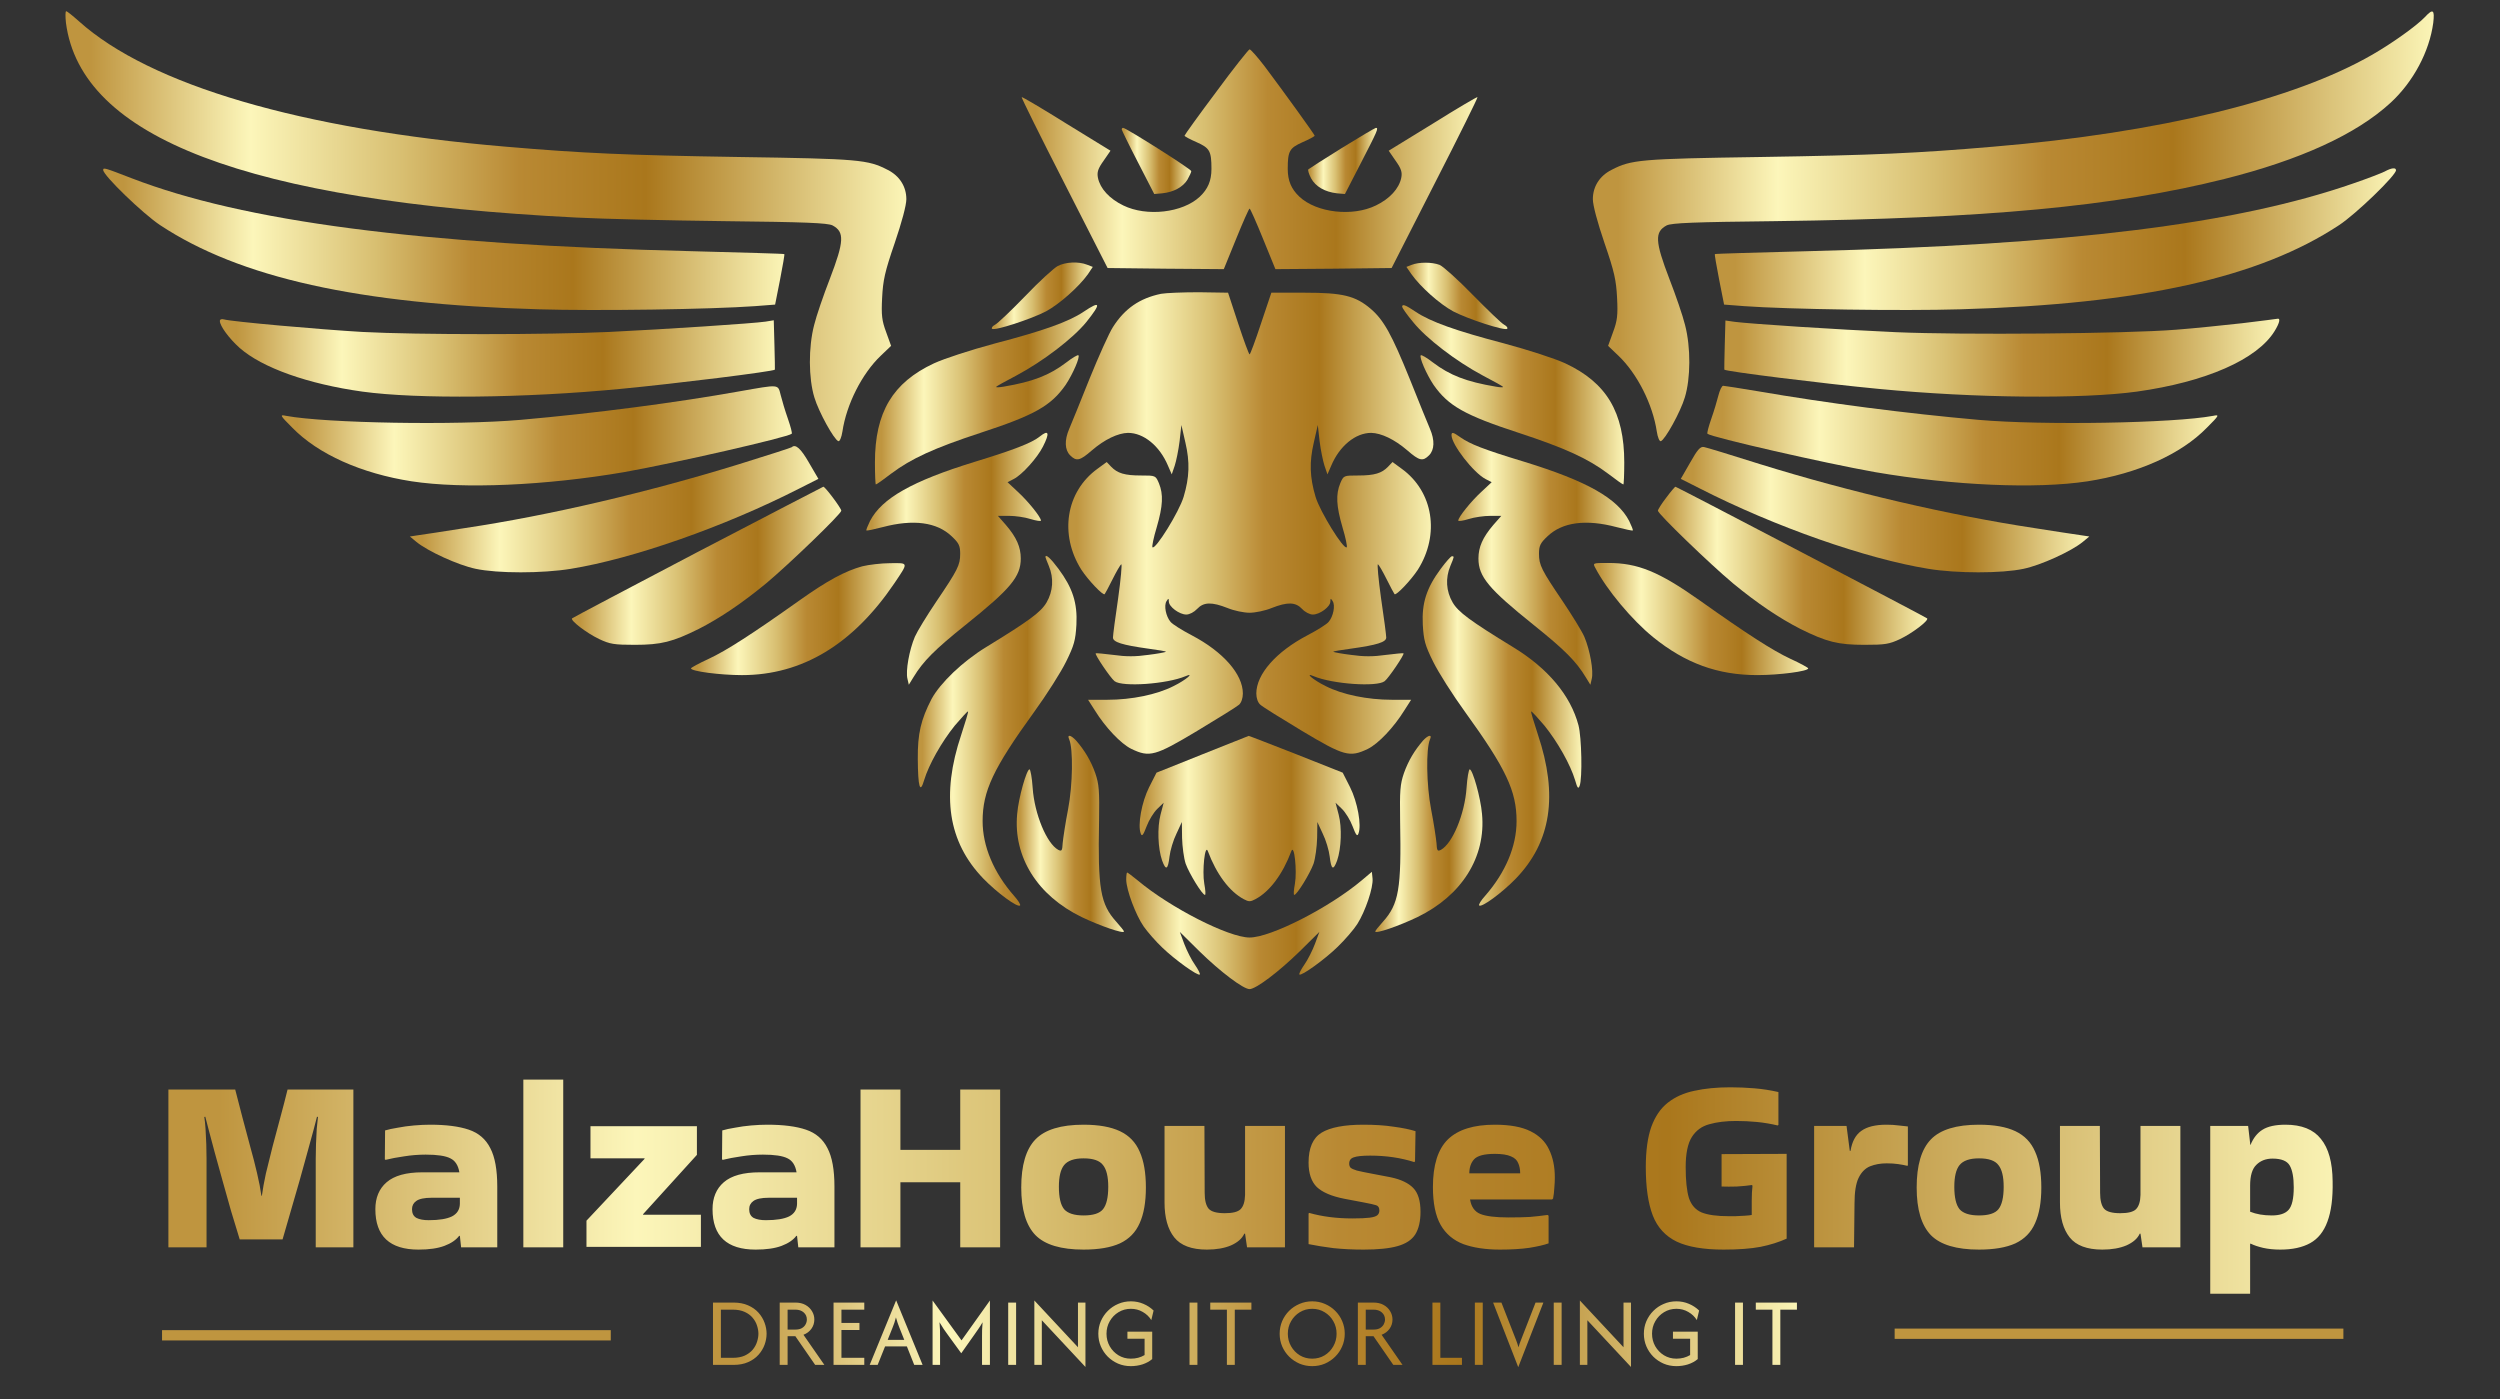
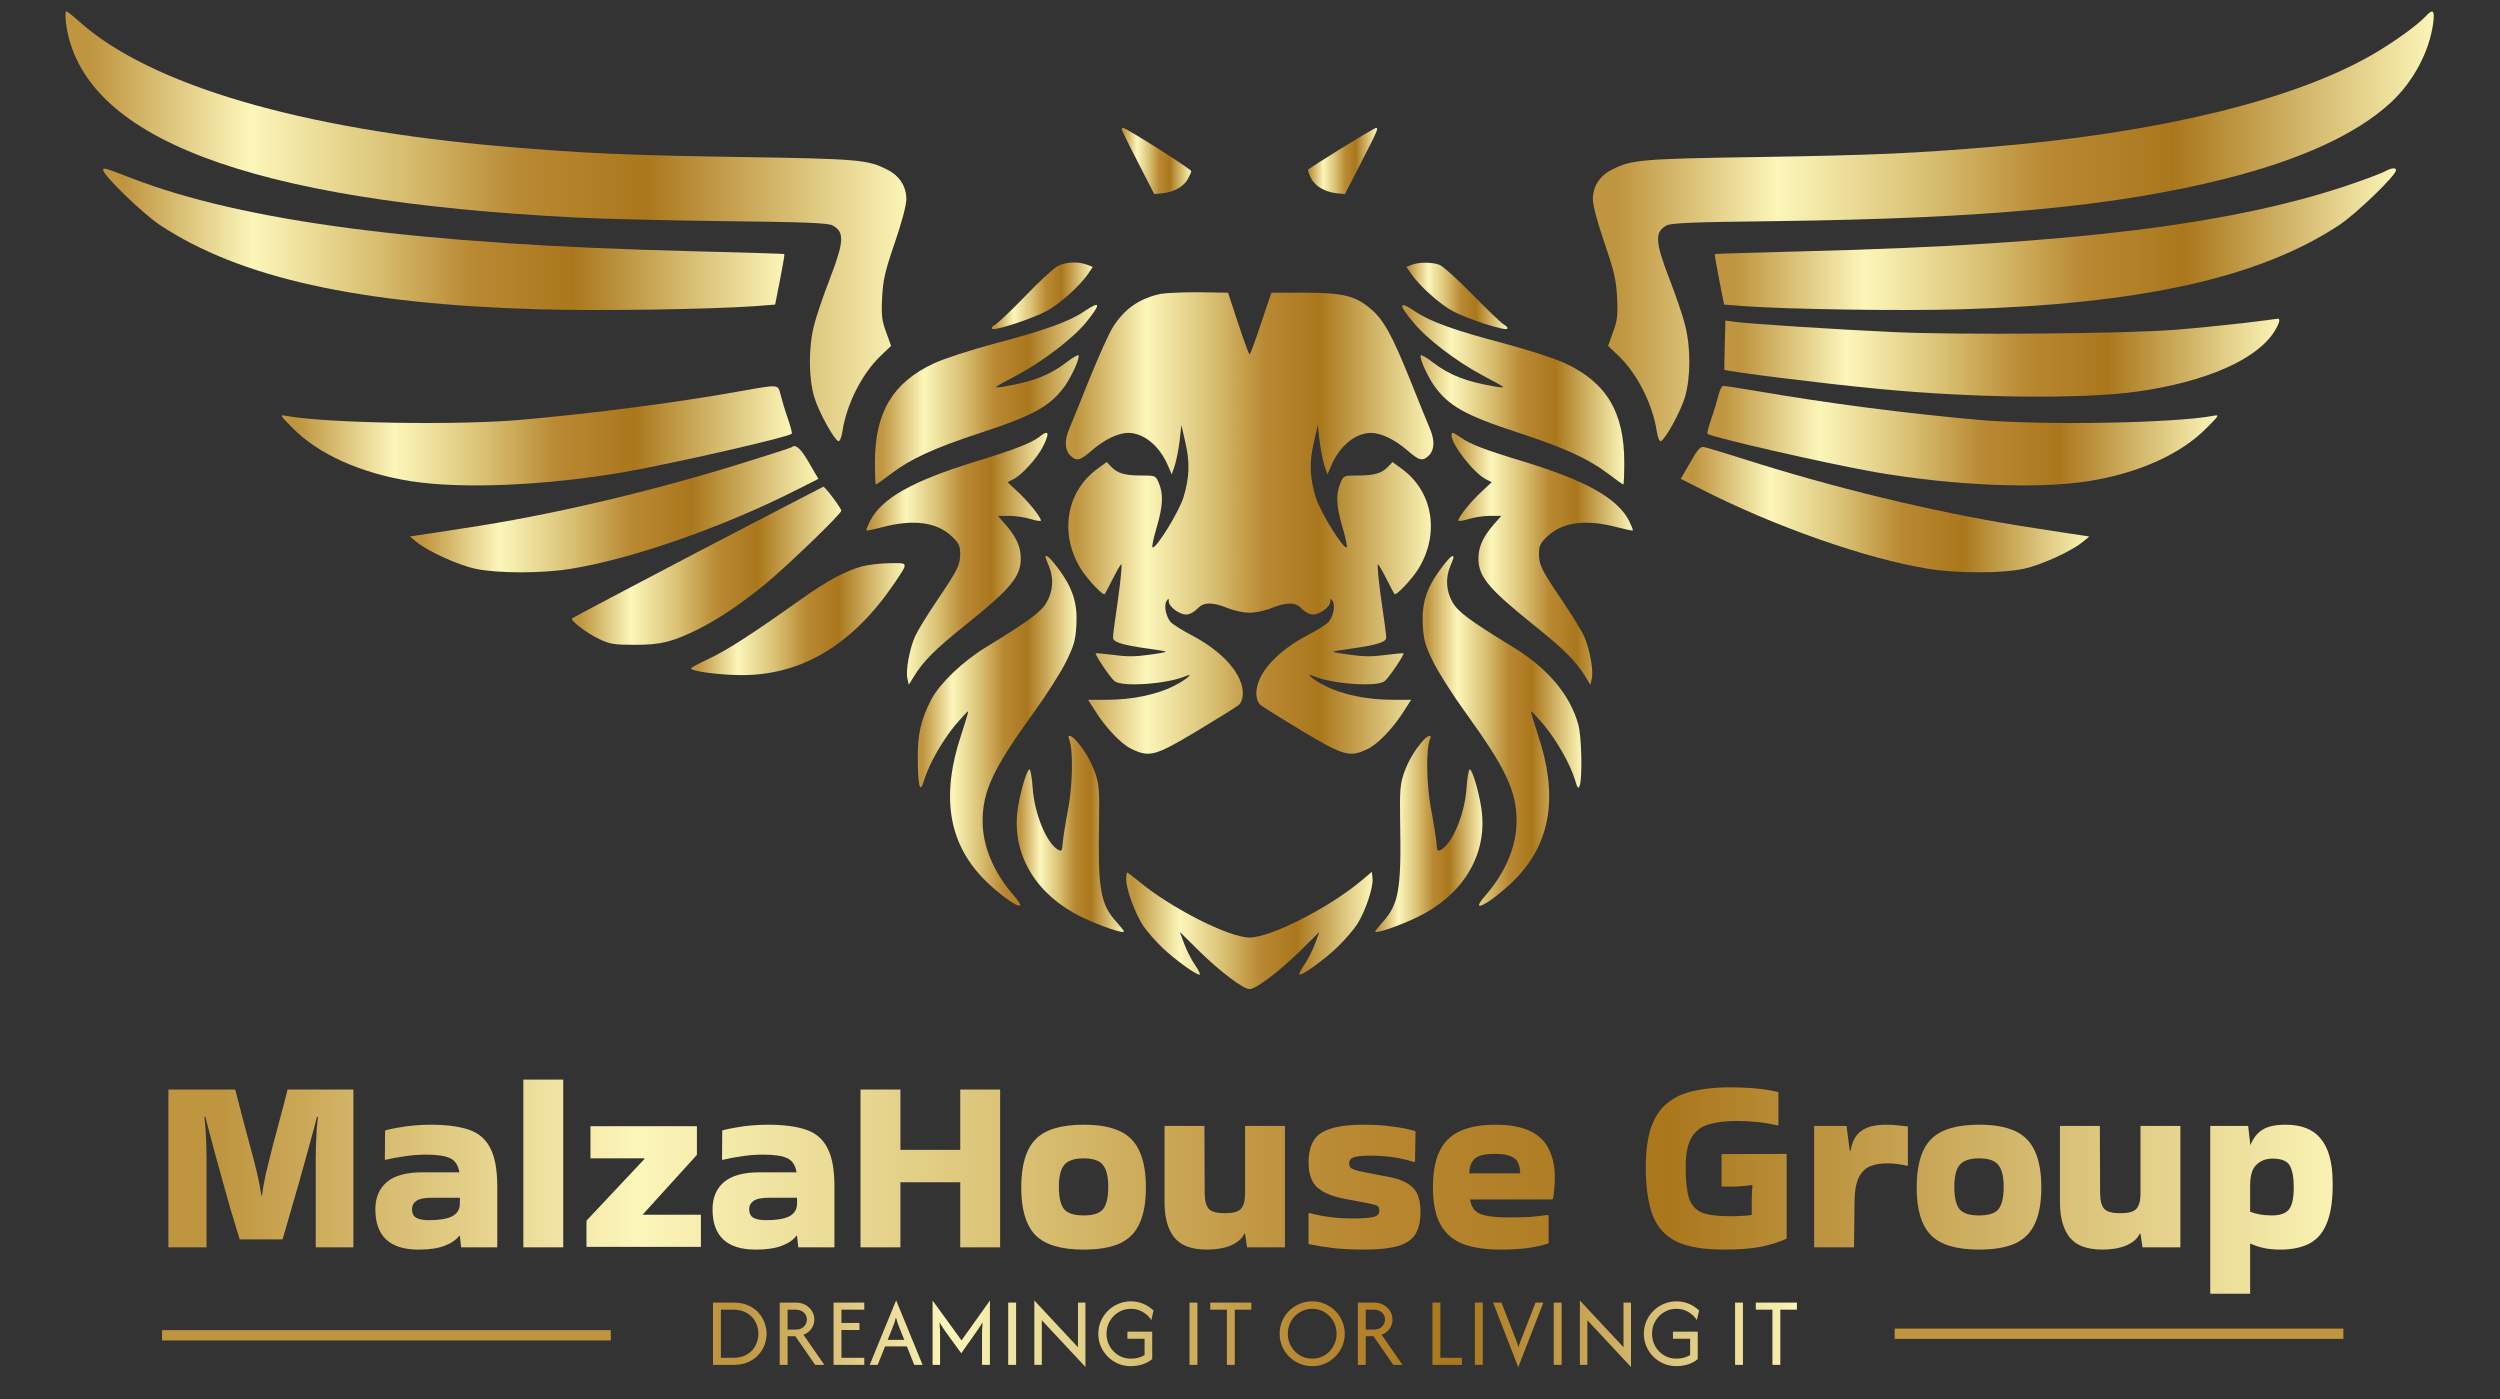
<svg xmlns="http://www.w3.org/2000/svg" width="243" height="136" viewBox="0 0 243 136" fill="none">
  <rect x="0" y="0" width="243" height="136" fill="#333333" stroke="none" />
  <path d="M6.411 2.224C7.872 13.386 24.009 19.534 56.042 21.147C58.506 21.278 64.961 21.43 70.413 21.496C78.263 21.583 80.443 21.67 80.923 21.91C82.101 22.542 82.057 23.458 80.661 27.099C80.051 28.668 79.353 30.696 79.135 31.59C78.568 33.77 78.59 36.778 79.157 38.631C79.571 40.026 81.076 42.752 81.49 42.882C81.621 42.926 81.795 42.512 81.883 41.945C82.275 39.307 83.78 36.32 85.612 34.576L86.615 33.617L86.135 32.287C85.721 31.175 85.655 30.652 85.742 28.952C85.83 27.23 86.004 26.423 86.963 23.632C87.661 21.583 88.097 19.948 88.097 19.359C88.097 18.139 87.443 17.092 86.266 16.503C84.368 15.522 83.496 15.435 71.852 15.261C60.752 15.086 56.565 14.89 49.173 14.258C29.264 12.579 14.566 8.263 7.676 2.071C7.065 1.526 6.52 1.09 6.433 1.09C6.346 1.09 6.346 1.614 6.411 2.224Z" fill="url(#paint0_linear_2001_1724)" />
  <path d="M235.704 1.657C234.919 2.485 232.586 4.164 230.58 5.319C222.947 9.723 209.886 12.906 193.749 14.258C186.357 14.89 182.17 15.086 171.07 15.261C159.426 15.435 158.554 15.522 156.656 16.503C155.479 17.092 154.825 18.138 154.825 19.359C154.825 19.948 155.261 21.583 155.959 23.632C156.918 26.422 157.092 27.229 157.18 28.951C157.267 30.652 157.202 31.175 156.787 32.287L156.307 33.617L157.311 34.576C159.142 36.32 160.647 39.307 161.04 41.945C161.127 42.512 161.301 42.926 161.432 42.882C161.846 42.751 163.351 40.026 163.765 38.631C164.332 36.778 164.354 33.77 163.787 31.589C163.569 30.695 162.871 28.668 162.26 27.098C160.865 23.458 160.821 22.542 161.999 21.91C162.479 21.67 164.659 21.583 172.51 21.496C193.051 21.234 205.481 20.078 216.209 17.397C223.58 15.544 229.031 13.059 232.368 9.985C234.57 7.957 236.14 5.014 236.511 2.224C236.664 0.937 236.489 0.807 235.704 1.657Z" fill="url(#paint1_linear_2001_1724)" />
-   <path d="M118.212 8.939C116.511 11.206 115.137 13.124 115.137 13.19C115.137 13.255 115.661 13.539 116.315 13.822C117.58 14.389 117.754 14.672 117.754 16.416C117.754 17.572 117.405 18.378 116.62 19.119C114.941 20.689 111.452 21.081 109.184 19.97C107.832 19.316 106.938 18.335 106.72 17.288C106.611 16.743 106.72 16.394 107.265 15.631L107.941 14.65L103.646 12.012C101.312 10.552 99.35 9.396 99.306 9.44C99.262 9.484 101.116 13.233 103.449 17.79L107.658 26.052L113.305 26.117L118.954 26.161L120.153 23.218C120.807 21.605 121.396 20.275 121.461 20.275C121.527 20.275 122.115 21.605 122.769 23.218L123.969 26.161L129.617 26.117L135.264 26.052L139.473 17.79C141.806 13.233 143.66 9.484 143.616 9.44C143.573 9.396 141.61 10.552 139.277 12.012L134.981 14.65L135.657 15.631C136.202 16.394 136.311 16.743 136.202 17.288C135.984 18.335 135.09 19.316 133.738 19.97C131.47 21.081 127.981 20.689 126.302 19.119C125.517 18.378 125.168 17.572 125.168 16.416C125.168 14.672 125.342 14.389 126.607 13.822C127.262 13.539 127.785 13.255 127.785 13.19C127.785 13.081 124.776 8.917 122.944 6.475C122.246 5.559 121.57 4.796 121.461 4.796C121.374 4.796 119.891 6.649 118.212 8.939Z" fill="url(#paint2_linear_2001_1724)" />
  <path d="M109.032 12.579C109.053 12.688 109.751 14.127 110.623 15.805L112.193 18.858L112.957 18.792C114.069 18.683 114.985 18.182 115.421 17.462C115.617 17.113 115.792 16.743 115.792 16.634C115.792 16.438 109.446 12.426 109.162 12.426C109.097 12.426 109.032 12.492 109.032 12.579Z" fill="url(#paint3_linear_2001_1724)" />
  <path d="M130.423 14.388C128.701 15.457 127.24 16.394 127.174 16.459C127.109 16.525 127.218 16.917 127.436 17.331C127.872 18.138 128.788 18.661 129.965 18.792L130.729 18.858L132.299 15.805C133.891 12.71 134.022 12.426 133.738 12.426C133.629 12.448 132.146 13.32 130.423 14.388Z" fill="url(#paint4_linear_2001_1724)" />
  <path d="M10.031 16.525C10.031 17.048 13.891 20.776 15.57 21.888C23.289 26.989 34.825 29.562 52.335 30.063C58.027 30.238 69.169 30.063 73.378 29.758L75.341 29.606L75.82 27.186C76.082 25.834 76.278 24.722 76.235 24.7C76.213 24.657 72.157 24.548 67.251 24.417C40.712 23.763 23.703 21.539 12.757 17.31C10.162 16.307 10.031 16.264 10.031 16.525Z" fill="url(#paint5_linear_2001_1724)" />
  <path d="M231.779 16.677C231.474 16.83 230.078 17.375 228.661 17.855C217.256 21.8 201.163 23.784 175.671 24.417C170.765 24.547 166.709 24.656 166.687 24.7C166.644 24.722 166.84 25.834 167.102 27.185L167.581 29.605L169.544 29.758C173.753 30.063 184.895 30.237 190.587 30.063C208.097 29.562 219.633 26.989 227.352 21.888C228.988 20.82 232.891 17.048 232.891 16.547C232.891 16.263 232.455 16.307 231.779 16.677Z" fill="url(#paint6_linear_2001_1724)" />
  <path d="M102.817 25.856C102.468 26.03 101.029 27.338 99.655 28.777C98.281 30.194 96.951 31.459 96.711 31.568C96.471 31.698 96.34 31.873 96.427 31.96C96.667 32.178 100.222 31.023 101.682 30.26C102.969 29.562 104.866 27.883 105.739 26.662L106.218 25.943L105.651 25.725C104.823 25.398 103.558 25.463 102.817 25.856Z" fill="url(#paint7_linear_2001_1724)" />
  <path d="M137.205 25.747L136.704 25.943L137.184 26.641C138.056 27.883 139.953 29.562 141.239 30.259C142.7 31.023 146.255 32.178 146.495 31.96C146.582 31.873 146.451 31.698 146.211 31.567C145.971 31.458 144.597 30.129 143.158 28.668C141.719 27.186 140.258 25.878 139.931 25.747C139.19 25.463 137.903 25.463 137.205 25.747Z" fill="url(#paint8_linear_2001_1724)" />
  <path d="M112.848 28.559C110.776 28.995 109.337 29.976 108.181 31.785C107.81 32.352 106.785 34.641 105.891 36.843C104.997 39.067 104.125 41.247 103.929 41.683C103.449 42.795 103.493 43.732 104.016 44.255C104.627 44.866 104.954 44.801 106.131 43.776C107.374 42.708 108.661 42.097 109.642 42.075C111.168 42.075 112.717 43.34 113.524 45.258L113.894 46.108L114.178 45.28C114.33 44.822 114.548 43.754 114.657 42.882L114.832 41.312L115.224 43.035C115.661 44.909 115.617 46.392 115.05 48.289C114.614 49.749 112.302 53.477 112.019 53.194C111.953 53.128 112.128 52.256 112.433 51.253C113.044 49.16 113.087 48.049 112.651 46.98C112.324 46.218 112.324 46.218 110.907 46.218C109.315 46.218 108.617 45.999 108.006 45.367L107.571 44.909L106.676 45.564C103.602 47.787 102.947 51.951 105.106 55.374C105.76 56.377 107.222 57.924 107.374 57.75C107.418 57.707 107.767 57.052 108.137 56.311C108.508 55.57 108.879 54.916 108.988 54.851C109.075 54.807 108.944 56.289 108.682 58.164C108.399 60.039 108.181 61.761 108.181 61.958C108.159 62.415 109.097 62.699 111.605 63.048C112.586 63.178 113.371 63.309 113.327 63.353C113.284 63.397 112.499 63.549 111.583 63.658C110.384 63.832 109.424 63.832 108.225 63.658C107.309 63.549 106.524 63.462 106.502 63.506C106.393 63.615 107.941 65.904 108.334 66.209C109.075 66.797 113.415 66.492 115.224 65.729C116.184 65.315 115.268 66.1 114.069 66.688C112.455 67.517 109.991 68.018 107.636 68.018H105.76L106.415 69.043C107.44 70.7 108.944 72.291 109.969 72.793C111.735 73.643 112.281 73.49 116.358 71.049C118.386 69.828 120.218 68.694 120.436 68.498C120.654 68.302 120.807 67.866 120.807 67.408C120.807 65.533 118.888 63.353 115.857 61.761C114.897 61.26 113.96 60.671 113.785 60.453C113.327 59.93 113.109 58.84 113.393 58.426C113.567 58.142 113.611 58.142 113.611 58.47C113.611 58.971 114.636 59.734 115.312 59.734C115.617 59.734 116.075 59.494 116.358 59.189C116.991 58.513 117.776 58.491 119.324 59.102C119.957 59.364 120.916 59.559 121.461 59.559C122.006 59.559 122.966 59.364 123.598 59.102C125.146 58.491 125.931 58.513 126.564 59.189C126.847 59.494 127.305 59.734 127.61 59.734C128.286 59.734 129.311 58.971 129.311 58.47C129.311 58.142 129.355 58.142 129.529 58.426C129.813 58.84 129.595 59.93 129.137 60.453C128.963 60.671 128.025 61.26 127.065 61.761C124.034 63.353 122.115 65.533 122.115 67.408C122.115 67.866 122.268 68.302 122.508 68.498C122.704 68.694 124.536 69.828 126.564 71.049C130.642 73.49 131.187 73.643 132.953 72.793C133.978 72.291 135.482 70.7 136.507 69.043L137.162 68.018H135.286C132.931 68.018 130.467 67.517 128.854 66.688C127.654 66.1 126.738 65.315 127.698 65.729C129.507 66.492 133.847 66.797 134.589 66.209C134.981 65.904 136.529 63.615 136.42 63.506C136.398 63.462 135.613 63.549 134.698 63.658C133.498 63.832 132.539 63.832 131.339 63.658C130.423 63.549 129.638 63.397 129.595 63.353C129.551 63.309 130.336 63.178 131.318 63.048C133.825 62.699 134.763 62.415 134.741 61.958C134.741 61.761 134.523 60.039 134.24 58.164C133.978 56.289 133.847 54.807 133.934 54.851C134.043 54.916 134.414 55.57 134.785 56.311C135.156 57.052 135.504 57.707 135.548 57.75C135.7 57.924 137.162 56.377 137.816 55.374C139.975 51.951 139.32 47.787 136.246 45.564L135.352 44.909L134.916 45.367C134.305 45.999 133.607 46.218 132.015 46.218C130.598 46.218 130.598 46.218 130.271 46.98C129.835 48.049 129.878 49.16 130.489 51.253C130.794 52.256 130.969 53.128 130.903 53.194C130.62 53.477 128.308 49.749 127.872 48.289C127.305 46.392 127.261 44.909 127.698 43.035L128.09 41.312L128.265 42.882C128.374 43.754 128.592 44.822 128.744 45.28L129.028 46.108L129.398 45.258C130.205 43.34 131.754 42.075 133.28 42.075C134.261 42.097 135.548 42.708 136.791 43.776C137.969 44.801 138.295 44.866 138.906 44.255C139.429 43.732 139.473 42.795 138.993 41.683C138.797 41.247 137.925 39.067 137.031 36.843C135.264 32.483 134.501 31.11 133.236 30.02C131.754 28.755 130.511 28.45 126.825 28.45H123.576L122.573 31.436C122.028 33.093 121.526 34.445 121.461 34.445C121.396 34.445 120.894 33.093 120.349 31.436L119.368 28.45L116.533 28.406C114.985 28.406 113.327 28.472 112.848 28.559Z" fill="url(#paint9_linear_2001_1724)" />
  <path d="M105.324 30.303C103.863 31.284 101.399 32.156 96.733 33.377C94.312 34.031 91.826 34.838 90.779 35.318C86.767 37.192 85.044 40.07 85.044 44.953C85.044 46.131 85.088 47.09 85.132 47.09C85.197 47.09 85.851 46.632 86.614 46.043C88.555 44.583 90.779 43.558 95.293 42.076C100.571 40.353 102.162 39.438 103.58 37.41C104.278 36.364 104.997 34.707 104.823 34.533C104.757 34.467 104.234 34.772 103.645 35.23C102.01 36.473 100.396 37.105 97.54 37.585C97.147 37.65 96.82 37.672 96.82 37.606C96.82 37.563 97.714 37.062 98.804 36.495C101.377 35.121 104.3 32.897 105.608 31.284C107.069 29.453 106.982 29.191 105.324 30.303Z" fill="url(#paint10_linear_2001_1724)" />
  <path d="M136.289 29.823C136.289 29.91 136.747 30.586 137.336 31.284C138.622 32.897 141.544 35.121 144.118 36.494C145.208 37.061 146.102 37.563 146.102 37.606C146.102 37.672 145.775 37.65 145.404 37.584C142.526 37.105 140.912 36.472 139.277 35.23C138.688 34.772 138.164 34.467 138.099 34.532C137.925 34.707 138.644 36.364 139.342 37.41C140.76 39.438 142.351 40.353 147.628 42.075C152.142 43.558 154.367 44.583 156.307 46.043C157.071 46.632 157.725 47.09 157.79 47.09C157.834 47.09 157.878 46.13 157.878 44.953C157.878 40.07 156.155 37.192 152.143 35.317C151.096 34.837 148.61 34.031 146.189 33.377C141.523 32.156 139.059 31.284 137.598 30.303C136.595 29.627 136.289 29.518 136.289 29.823Z" fill="url(#paint11_linear_2001_1724)" />
-   <path d="M21.37 31.197C21.37 31.676 22.264 32.897 23.289 33.813C25.491 35.753 29.918 37.323 35.217 38.064C40.603 38.805 51.005 38.696 60.294 37.803C65.768 37.279 75.232 36.102 75.319 35.928C75.319 35.884 75.319 34.794 75.275 33.508L75.21 31.131L74.403 31.262C73.269 31.437 64.634 32.004 59.204 32.265C53.273 32.548 40.494 32.548 35.217 32.265C31.074 32.025 22.482 31.262 21.763 31.044C21.544 30.979 21.37 31.044 21.37 31.197Z" fill="url(#paint12_linear_2001_1724)" />
  <path d="M217.954 31.415C216.165 31.611 213.265 31.916 211.521 32.047C206.68 32.439 190.674 32.57 184.263 32.287C178.397 32.025 170.176 31.48 168.628 31.284L167.712 31.153L167.647 33.508C167.603 34.794 167.603 35.884 167.603 35.927C167.69 36.102 177.154 37.279 182.627 37.802C191.917 38.696 202.319 38.805 207.705 38.064C214.399 37.127 219.393 34.946 221.094 32.178C221.552 31.436 221.683 30.935 221.399 30.979C221.29 31 219.764 31.197 217.954 31.415Z" fill="url(#paint13_linear_2001_1724)" />
  <path d="M71.852 38.042C65.746 39.132 57.787 40.179 50.59 40.811C44.354 41.356 31.663 41.138 27.803 40.419C27.171 40.288 27.192 40.353 28.414 41.574C30.921 44.147 35.108 46.021 40.015 46.784C45.008 47.547 53.033 47.199 60.665 45.891C65.571 45.019 76.54 42.511 76.954 42.163C77.02 42.097 76.846 41.465 76.584 40.702C76.322 39.961 76.017 38.936 75.886 38.413C75.602 37.323 75.82 37.345 71.852 38.042Z" fill="url(#paint14_linear_2001_1724)" />
  <path d="M167.036 38.413C166.905 38.936 166.6 39.961 166.338 40.702C166.076 41.465 165.902 42.097 165.967 42.163C166.382 42.511 177.35 45.018 182.257 45.89C189.889 47.199 197.914 47.547 202.907 46.784C207.814 46.021 212.001 44.146 214.508 41.574C215.729 40.353 215.751 40.288 215.119 40.419C211.259 41.138 198.568 41.356 192.331 40.811C185.201 40.179 177.634 39.197 170.809 38.02C169.108 37.737 167.603 37.497 167.494 37.497C167.363 37.497 167.167 37.911 167.036 38.413Z" fill="url(#paint15_linear_2001_1724)" />
  <path d="M101.072 42.424C100.287 43.056 98.521 43.732 94.748 44.888C88.664 46.762 85.698 48.441 84.565 50.643C84.347 51.101 84.172 51.515 84.216 51.559C84.26 51.602 84.979 51.45 85.808 51.232C88.773 50.447 91.063 50.752 92.502 52.125C93.2 52.779 93.331 53.041 93.331 53.826C93.331 54.938 93.091 55.395 90.998 58.491C90.103 59.821 89.166 61.347 88.926 61.892C88.381 63.178 88.01 65.228 88.207 65.991L88.337 66.558L88.795 65.816C89.733 64.269 90.845 63.157 93.832 60.758C98.237 57.227 99.219 56.05 99.219 54.284C99.219 53.172 98.804 52.234 97.779 51.035L96.994 50.141H98.085C98.673 50.141 99.611 50.272 100.156 50.447C100.723 50.621 101.181 50.687 101.181 50.599C101.181 50.272 99.916 48.703 98.935 47.809L97.932 46.871L98.521 46.566C99.349 46.152 100.832 44.495 101.377 43.405C102.053 42.075 101.944 41.726 101.072 42.424Z" fill="url(#paint16_linear_2001_1724)" />
  <path d="M141.087 42.294C141.087 43.209 143.224 45.956 144.401 46.566L144.99 46.871L143.987 47.809C143.006 48.703 141.741 50.272 141.741 50.599C141.741 50.687 142.199 50.621 142.766 50.447C143.311 50.272 144.249 50.142 144.837 50.142H145.928L145.143 51.035C144.118 52.235 143.704 53.172 143.704 54.284C143.704 56.05 144.685 57.227 149.09 60.759C152.077 63.157 153.189 64.269 154.127 65.816L154.585 66.558L154.716 65.991C154.912 65.228 154.541 63.178 153.996 61.892C153.756 61.347 152.819 59.821 151.925 58.492C149.831 55.396 149.591 54.938 149.591 53.826C149.591 53.041 149.722 52.779 150.42 52.126C151.859 50.752 154.149 50.447 157.114 51.232C157.965 51.45 158.663 51.602 158.706 51.559C158.75 51.515 158.576 51.101 158.357 50.643C157.223 48.441 154.258 46.762 148.174 44.888C144.14 43.667 142.897 43.166 141.959 42.511C141.261 42.01 141.087 41.966 141.087 42.294Z" fill="url(#paint17_linear_2001_1724)" />
  <path d="M76.954 43.471C76.911 43.514 74.621 44.256 71.873 45.106C62.977 47.853 53.404 50.099 45.248 51.319C43.22 51.646 41.17 51.951 40.69 52.017L39.84 52.148L40.473 52.671C41.584 53.587 44.55 54.938 46.229 55.287C48.366 55.745 52.706 55.745 55.497 55.287C61.537 54.306 70.434 51.188 77.652 47.504L79.549 46.545L78.633 44.975C77.848 43.602 77.325 43.122 76.954 43.471Z" fill="url(#paint18_linear_2001_1724)" />
  <path d="M164.289 44.953L163.373 46.545L165.27 47.504C172.488 51.188 181.385 54.306 187.425 55.287C190.216 55.745 194.556 55.745 196.693 55.287C198.372 54.938 201.337 53.586 202.449 52.671L203.082 52.147L202.231 52.017C201.751 51.951 199.724 51.646 197.674 51.319C189.475 50.077 179.836 47.831 171.049 45.106C168.301 44.234 165.858 43.492 165.619 43.449C165.27 43.383 164.986 43.711 164.289 44.953Z" fill="url(#paint19_linear_2001_1724)" />
  <path d="M67.817 53.651C61.167 57.14 55.671 60.039 55.606 60.105C55.41 60.301 57.002 61.522 58.223 62.11C59.291 62.612 59.684 62.677 61.712 62.677C64.263 62.677 65.375 62.394 67.926 61.129C69.976 60.083 72.113 58.644 74.468 56.704C76.736 54.807 81.774 49.946 81.774 49.64C81.774 49.4 80.203 47.308 80.029 47.308C79.963 47.329 74.468 50.185 67.817 53.651Z" fill="url(#paint20_linear_2001_1724)" />
-   <path d="M161.955 48.376C161.519 48.943 161.148 49.531 161.148 49.64C161.148 49.946 166.185 54.807 168.453 56.704C170.809 58.644 172.946 60.083 174.995 61.129C177.546 62.394 178.659 62.677 181.21 62.677C183.238 62.677 183.63 62.612 184.699 62.11C185.92 61.522 187.512 60.301 187.316 60.105C187.185 59.974 162.958 47.308 162.849 47.308C162.806 47.308 162.391 47.787 161.955 48.376Z" fill="url(#paint21_linear_2001_1724)" />
  <path d="M101.617 54.153C101.617 54.197 101.77 54.589 101.944 55.004C102.446 56.202 102.359 57.467 101.726 58.557C101.181 59.494 100.026 60.344 95.86 62.895C93.571 64.291 91.39 66.383 90.54 67.953C89.515 69.937 89.188 71.311 89.209 73.774C89.231 76.521 89.427 77.197 89.82 75.845C90.278 74.319 91.521 72.117 92.808 70.526C93.484 69.741 94.051 69.109 94.094 69.152C94.138 69.196 93.832 70.199 93.44 71.398C91.456 77.306 92.153 81.84 95.577 85.394C96.907 86.767 98.913 88.25 99.153 88.01C99.219 87.922 98.957 87.508 98.564 87.072C96.58 84.805 95.511 82.254 95.511 79.813C95.511 76.891 96.537 74.711 100.505 69.218C101.726 67.539 103.122 65.337 103.624 64.312C104.408 62.721 104.539 62.241 104.627 60.715C104.736 58.601 104.256 57.14 102.882 55.287C102.119 54.262 101.617 53.804 101.617 54.153Z" fill="url(#paint22_linear_2001_1724)" />
  <path d="M140.04 55.287C138.666 57.14 138.187 58.601 138.296 60.715C138.383 62.241 138.513 62.721 139.299 64.312C139.8 65.337 141.196 67.539 142.417 69.217C146.386 74.711 147.411 76.891 147.411 79.813C147.411 82.254 146.342 84.805 144.358 87.072C143.965 87.508 143.704 87.922 143.769 88.01C144.009 88.249 146.015 86.767 147.345 85.394C150.769 81.84 151.466 77.306 149.482 71.398C149.09 70.198 148.784 69.195 148.828 69.152C148.872 69.108 149.439 69.741 150.115 70.526C151.401 72.117 152.644 74.319 153.102 75.845C153.32 76.608 153.407 76.717 153.538 76.39C153.821 75.671 153.734 71.659 153.429 70.504C152.666 67.604 150.464 64.966 147.062 62.895C142.897 60.344 141.741 59.494 141.196 58.557C140.563 57.467 140.476 56.202 140.978 55.003C141.349 54.109 141.37 54.066 141.13 54.066C141.021 54.066 140.542 54.611 140.04 55.287Z" fill="url(#paint23_linear_2001_1724)" />
  <path d="M83.802 55.047C82.144 55.505 80.443 56.42 77.739 58.339C73.073 61.653 70.631 63.222 68.908 64.029C67.949 64.465 67.163 64.901 67.163 64.966C67.163 65.25 69.998 65.621 72.113 65.621C77.979 65.621 82.908 62.634 86.942 56.682C88.316 54.633 88.337 54.72 86.527 54.742C85.655 54.742 84.412 54.895 83.802 55.047Z" fill="url(#paint24_linear_2001_1724)" />
-   <path d="M160.691 61.936C158.619 60.257 156.177 57.336 155.065 55.2C154.803 54.72 154.825 54.72 156.307 54.72C159.208 54.72 161.258 55.57 165.182 58.339C169.849 61.652 172.291 63.222 174.014 64.029C174.974 64.465 175.759 64.901 175.759 64.966C175.759 65.25 172.924 65.62 170.809 65.62C166.971 65.62 163.809 64.465 160.691 61.936Z" fill="url(#paint25_linear_2001_1724)" />
  <path d="M103.929 71.877C104.321 72.793 104.277 76.259 103.82 78.657C103.558 79.987 103.34 81.47 103.296 81.927C103.253 82.69 103.209 82.778 102.86 82.603C101.748 81.993 100.549 79.137 100.374 76.586C100.309 75.584 100.156 74.777 100.069 74.777C99.785 74.777 99 77.545 98.87 79.115C98.477 83.301 100.832 87.05 105.15 89.144C106.916 89.994 109.249 90.8 109.249 90.539C109.249 90.473 108.922 90.059 108.508 89.601C106.96 87.879 106.698 86.418 106.829 79.791C106.873 76.848 106.829 76.237 106.458 75.147C106.022 73.927 105.433 72.946 104.604 71.986C104.081 71.42 103.689 71.354 103.929 71.877Z" fill="url(#paint26_linear_2001_1724)" />
-   <path d="M116.882 73.316L112.412 75.103L111.692 76.521C110.972 77.959 110.558 80.227 110.885 81.033C110.994 81.338 111.125 81.186 111.452 80.314C111.67 79.725 112.15 78.94 112.499 78.613L113.109 78.025L112.804 79.18C112.477 80.423 112.542 82.45 112.957 83.649C113.327 84.652 113.524 84.543 113.676 83.257C113.742 82.668 114.047 81.644 114.352 81.033L114.876 79.9L114.897 81.448C114.919 82.298 115.072 83.431 115.246 83.954C115.595 84.914 116.86 86.985 117.122 86.985C117.209 86.985 117.165 86.483 117.056 85.895C116.838 84.652 117.122 81.971 117.405 82.734C118.234 84.957 119.499 86.658 120.894 87.399C121.374 87.661 121.548 87.661 122.028 87.399C123.424 86.658 124.688 84.957 125.517 82.734C125.801 81.971 126.084 84.652 125.866 85.895C125.757 86.483 125.713 86.985 125.801 86.985C126.062 86.985 127.327 84.914 127.676 83.954C127.85 83.431 128.003 82.298 128.025 81.448L128.047 79.9L128.57 81.033C128.875 81.644 129.18 82.668 129.246 83.257C129.399 84.543 129.595 84.652 129.966 83.649C130.38 82.45 130.445 80.423 130.118 79.18L129.813 78.025L130.424 78.613C130.772 78.94 131.252 79.725 131.47 80.314C131.797 81.186 131.928 81.338 132.037 81.033C132.364 80.227 131.95 77.959 131.23 76.521L130.511 75.103L125.953 73.294C123.445 72.313 121.374 71.507 121.374 71.528C121.352 71.528 119.346 72.335 116.882 73.316Z" fill="url(#paint27_linear_2001_1724)" />
  <path d="M138.317 71.986C137.489 72.946 136.9 73.927 136.464 75.147C136.093 76.237 136.049 76.848 136.093 79.791C136.224 86.418 135.962 87.879 134.414 89.601C134 90.059 133.673 90.473 133.673 90.539C133.673 90.8 136.006 89.994 137.772 89.144C142.09 87.05 144.445 83.301 144.052 79.115C143.922 77.545 143.137 74.777 142.853 74.777C142.766 74.777 142.613 75.584 142.548 76.586C142.373 79.137 141.174 81.993 140.062 82.603C139.713 82.778 139.669 82.69 139.626 81.927C139.582 81.47 139.364 79.987 139.102 78.657C138.644 76.259 138.601 72.793 138.993 71.877C139.233 71.354 138.841 71.42 138.317 71.986Z" fill="url(#paint28_linear_2001_1724)" />
  <path d="M109.468 85.503C109.489 86.527 110.384 88.925 111.168 90.059C111.539 90.582 112.346 91.52 113 92.13C114.199 93.286 116.446 94.899 116.62 94.724C116.685 94.659 116.467 94.245 116.14 93.765C115.813 93.307 115.355 92.392 115.115 91.76L114.679 90.582L116.598 92.479C118.626 94.463 120.85 96.142 121.461 96.142C122.072 96.142 124.296 94.463 126.324 92.479L128.243 90.582L127.807 91.76C127.567 92.392 127.109 93.307 126.782 93.765C126.455 94.245 126.236 94.659 126.302 94.724C126.476 94.899 128.766 93.264 130.031 92.021C130.729 91.345 131.579 90.364 131.928 89.819C132.713 88.577 133.498 86.266 133.411 85.394L133.345 84.74L132.364 85.568C129.202 88.228 123.511 91.127 121.461 91.127C119.433 91.127 113.741 88.228 110.601 85.59C110.078 85.154 109.598 84.805 109.555 84.805C109.511 84.805 109.468 85.132 109.468 85.503Z" fill="url(#paint29_linear_2001_1724)" />
  <path d="M23.299 120.468C23.024 119.595 22.741 118.666 22.451 117.681C22.176 116.696 21.901 115.718 21.627 114.749C21.352 113.78 21.102 112.875 20.875 112.035C20.649 111.195 20.456 110.468 20.294 109.854C20.132 109.24 20.019 108.804 19.955 108.546L19.858 108.57C19.906 108.861 19.947 109.248 19.979 109.733C20.011 110.201 20.035 110.702 20.052 111.235C20.068 111.752 20.076 112.229 20.076 112.665V121.243H16.368V105.904H22.863C23.089 106.761 23.323 107.665 23.565 108.618C23.824 109.555 24.074 110.492 24.316 111.429C24.575 112.35 24.801 113.23 24.995 114.07C25.189 114.894 25.326 115.613 25.407 116.227H25.455C25.536 115.613 25.665 114.894 25.843 114.07C26.037 113.247 26.255 112.366 26.497 111.429C26.74 110.492 26.99 109.555 27.248 108.618C27.507 107.665 27.741 106.761 27.951 105.904H34.348V121.243H30.689V112.665C30.689 112.229 30.698 111.752 30.714 111.235C30.73 110.702 30.754 110.201 30.786 109.733C30.835 109.248 30.875 108.861 30.907 108.57L30.811 108.546C30.746 108.804 30.633 109.24 30.471 109.854C30.31 110.468 30.108 111.203 29.866 112.059C29.639 112.899 29.389 113.804 29.114 114.773C28.84 115.742 28.557 116.72 28.266 117.705C27.991 118.674 27.725 119.595 27.466 120.468H23.299ZM41.816 109.321C43.366 109.321 44.618 109.482 45.572 109.806C46.525 110.129 47.219 110.726 47.656 111.599C48.108 112.455 48.334 113.699 48.334 115.33V121.243H44.82L44.699 120.128H44.627C44.32 120.532 43.843 120.855 43.197 121.098C42.551 121.34 41.711 121.461 40.677 121.461C37.882 121.461 36.485 120.153 36.485 117.535C36.485 116.421 36.848 115.549 37.575 114.918C38.318 114.272 39.481 113.949 41.064 113.949H44.651C44.538 113.271 44.247 112.819 43.778 112.592C43.31 112.35 42.51 112.229 41.38 112.229C40.669 112.229 39.966 112.285 39.271 112.398C38.593 112.495 37.995 112.608 37.478 112.738L37.406 112.689L37.43 109.878C37.753 109.781 38.165 109.693 38.666 109.612C39.166 109.515 39.691 109.442 40.241 109.394C40.806 109.345 41.331 109.321 41.816 109.321ZM41.67 118.602C42.672 118.602 43.423 118.481 43.924 118.238C44.425 117.98 44.683 117.576 44.699 117.027V116.421H41.961C41.25 116.421 40.749 116.526 40.459 116.736C40.184 116.93 40.047 117.196 40.047 117.535C40.047 117.939 40.192 118.222 40.483 118.384C40.774 118.529 41.169 118.602 41.67 118.602ZM54.746 121.243H50.869V104.935H54.746V121.243ZM62.652 112.592H57.394V109.466H67.74V112.253L62.506 118.02V118.069H68.128V121.194H57.005V118.65L62.652 112.641V112.592ZM74.59 109.321C76.141 109.321 77.393 109.482 78.346 109.806C79.299 110.129 79.993 110.726 80.43 111.599C80.882 112.455 81.108 113.699 81.108 115.33V121.243H77.595L77.473 120.128H77.401C77.094 120.532 76.617 120.855 75.971 121.098C75.325 121.34 74.485 121.461 73.451 121.461C70.656 121.461 69.259 120.153 69.259 117.535C69.259 116.421 69.622 115.549 70.349 114.918C71.093 114.272 72.256 113.949 73.839 113.949H77.425C77.312 113.271 77.021 112.819 76.553 112.592C76.084 112.35 75.285 112.229 74.154 112.229C73.443 112.229 72.74 112.285 72.046 112.398C71.367 112.495 70.769 112.608 70.252 112.738L70.18 112.689L70.204 109.878C70.527 109.781 70.939 109.693 71.44 109.612C71.941 109.515 72.466 109.442 73.015 109.394C73.58 109.345 74.105 109.321 74.59 109.321ZM74.445 118.602C75.446 118.602 76.197 118.481 76.698 118.238C77.199 117.98 77.457 117.576 77.473 117.027V116.421H74.735C74.025 116.421 73.524 116.526 73.233 116.736C72.959 116.93 72.821 117.196 72.821 117.535C72.821 117.939 72.966 118.222 73.257 118.384C73.548 118.529 73.944 118.602 74.445 118.602ZM87.52 121.243H83.643V105.904H87.52V111.768H93.335V105.904H97.213V121.243H93.335V114.918H87.52V121.243ZM99.265 115.427C99.265 113.263 99.725 111.704 100.646 110.751C101.567 109.797 103.125 109.321 105.323 109.321C106.793 109.321 107.972 109.531 108.86 109.951C109.749 110.371 110.387 111.033 110.775 111.938C111.178 112.826 111.38 113.989 111.38 115.427C111.38 116.849 111.178 118.004 110.775 118.892C110.387 119.781 109.749 120.435 108.86 120.855C107.972 121.259 106.793 121.461 105.323 121.461C103.125 121.461 101.567 120.992 100.646 120.056C99.725 119.102 99.265 117.56 99.265 115.427ZM105.323 118.141C106.259 118.141 106.889 117.939 107.213 117.535C107.552 117.115 107.722 116.388 107.722 115.355C107.722 114.369 107.552 113.667 107.213 113.247C106.889 112.81 106.259 112.592 105.323 112.592C104.418 112.592 103.788 112.81 103.432 113.247C103.093 113.667 102.924 114.369 102.924 115.355C102.924 116.388 103.093 117.115 103.432 117.535C103.788 117.939 104.418 118.141 105.323 118.141ZM117.312 121.461C115.826 121.461 114.768 121.065 114.138 120.274C113.508 119.482 113.193 118.351 113.193 116.881V109.442H117.07L117.094 115.936C117.094 116.663 117.224 117.18 117.482 117.487C117.74 117.778 118.266 117.923 119.057 117.923C119.816 117.923 120.325 117.794 120.584 117.535C120.858 117.261 121.004 116.8 121.02 116.154V109.442H124.897V121.243H121.214L121.02 119.91H120.947C120.737 120.379 120.309 120.758 119.663 121.049C119.017 121.324 118.233 121.461 117.312 121.461ZM127.266 117.899C128.526 118.254 129.923 118.432 131.458 118.432C132.201 118.432 132.759 118.408 133.13 118.359C133.502 118.311 133.752 118.23 133.881 118.117C134.011 118.004 134.075 117.851 134.075 117.657C134.075 117.382 133.97 117.212 133.76 117.148C133.566 117.083 133.171 116.994 132.573 116.881L130.659 116.518C129.431 116.275 128.542 115.896 127.993 115.379C127.46 114.846 127.193 114.054 127.193 113.004C127.193 111.583 127.614 110.613 128.454 110.096C129.31 109.579 130.667 109.321 132.524 109.321C133.639 109.321 134.617 109.385 135.456 109.515C136.313 109.628 137.023 109.773 137.589 109.951L137.54 112.883L137.468 112.956C136.159 112.536 134.73 112.326 133.179 112.326C132.419 112.326 131.886 112.382 131.579 112.495C131.289 112.592 131.143 112.794 131.143 113.101C131.143 113.263 131.184 113.392 131.264 113.489C131.361 113.586 131.571 113.683 131.894 113.78C132.218 113.86 132.726 113.965 133.421 114.095L135.19 114.434C136.175 114.644 136.902 114.991 137.371 115.476C137.839 115.96 138.073 116.728 138.073 117.778C138.073 118.699 137.904 119.434 137.565 119.983C137.225 120.516 136.652 120.896 135.844 121.122C135.053 121.348 133.954 121.461 132.549 121.461C131.482 121.461 130.497 121.413 129.592 121.316C128.704 121.203 127.904 121.073 127.193 120.928V117.947L127.266 117.899ZM150.523 120.855C150.071 121.017 149.441 121.162 148.633 121.291C147.842 121.404 146.897 121.461 145.798 121.461C144.409 121.461 143.221 121.283 142.236 120.928C141.267 120.556 140.532 119.934 140.031 119.062C139.53 118.174 139.28 116.946 139.28 115.379C139.28 113.247 139.765 111.704 140.734 110.751C141.719 109.797 143.238 109.321 145.289 109.321C146.759 109.321 147.915 109.531 148.754 109.951C149.611 110.371 150.217 110.969 150.572 111.744C150.944 112.504 151.129 113.408 151.129 114.458C151.129 114.765 151.113 115.096 151.081 115.452C151.065 115.807 151.024 116.154 150.96 116.494L150.863 116.59H142.89C143.003 117.301 143.335 117.77 143.884 117.996C144.449 118.222 145.362 118.335 146.622 118.335C147.462 118.335 148.157 118.319 148.706 118.287C149.272 118.238 149.845 118.174 150.426 118.093L150.523 118.166V120.855ZM147.761 114.046C147.761 113.658 147.696 113.327 147.567 113.053C147.454 112.762 147.22 112.544 146.864 112.398C146.509 112.237 145.984 112.156 145.289 112.156C144.272 112.156 143.601 112.334 143.278 112.689C142.971 113.028 142.818 113.481 142.818 114.046H147.761ZM170.269 116.712C170.269 116.179 170.293 115.694 170.342 115.258L170.293 115.185C169.841 115.25 169.348 115.298 168.815 115.33C168.282 115.346 167.789 115.346 167.337 115.33V112.18L173.662 112.156V120.395C172.918 120.734 172.07 121.001 171.117 121.194C170.18 121.372 168.985 121.461 167.531 121.461C165.592 121.461 164.074 121.203 162.975 120.686C161.877 120.153 161.101 119.304 160.649 118.141C160.197 116.962 159.971 115.395 159.971 113.44C159.971 111.857 160.148 110.557 160.504 109.539C160.875 108.521 161.408 107.738 162.103 107.189C162.814 106.623 163.678 106.235 164.696 106.025C165.714 105.799 166.877 105.686 168.185 105.686C168.961 105.686 169.736 105.719 170.511 105.783C171.303 105.848 172.087 105.969 172.862 106.147V109.345L172.789 109.394C172.111 109.232 171.432 109.119 170.754 109.054C170.091 108.99 169.421 108.958 168.743 108.958C167.757 108.958 166.893 109.063 166.15 109.273C165.423 109.466 164.857 109.878 164.454 110.508C164.05 111.138 163.848 112.116 163.848 113.44C163.848 114.749 163.953 115.751 164.163 116.445C164.389 117.124 164.801 117.592 165.398 117.851C166.012 118.093 166.885 118.214 168.016 118.214C168.161 118.214 168.387 118.214 168.694 118.214C169.001 118.198 169.308 118.182 169.615 118.166C169.922 118.149 170.14 118.125 170.269 118.093V116.712ZM180.211 121.243H176.333V109.442H179.484L179.799 111.865H179.871C180.017 110.961 180.364 110.314 180.913 109.927C181.463 109.523 182.278 109.321 183.361 109.321C183.797 109.321 184.193 109.345 184.548 109.394C184.904 109.426 185.202 109.458 185.445 109.491V113.271L185.396 113.319C185.138 113.255 184.839 113.198 184.5 113.15C184.177 113.101 183.805 113.077 183.385 113.077C182.787 113.077 182.246 113.174 181.761 113.368C181.293 113.562 180.921 113.941 180.647 114.507C180.388 115.056 180.259 115.88 180.259 116.978L180.211 121.243ZM186.3 115.427C186.3 113.263 186.76 111.704 187.681 110.751C188.602 109.797 190.161 109.321 192.358 109.321C193.828 109.321 195.007 109.531 195.896 109.951C196.784 110.371 197.422 111.033 197.81 111.938C198.214 112.826 198.416 113.989 198.416 115.427C198.416 116.849 198.214 118.004 197.81 118.892C197.422 119.781 196.784 120.435 195.896 120.855C195.007 121.259 193.828 121.461 192.358 121.461C190.161 121.461 188.602 120.992 187.681 120.056C186.76 119.102 186.3 117.56 186.3 115.427ZM192.358 118.141C193.295 118.141 193.925 117.939 194.248 117.535C194.587 117.115 194.757 116.388 194.757 115.355C194.757 114.369 194.587 113.667 194.248 113.247C193.925 112.81 193.295 112.592 192.358 112.592C191.453 112.592 190.823 112.81 190.468 113.247C190.129 113.667 189.959 114.369 189.959 115.355C189.959 116.388 190.129 117.115 190.468 117.535C190.823 117.939 191.453 118.141 192.358 118.141ZM204.348 121.461C202.861 121.461 201.803 121.065 201.173 120.274C200.543 119.482 200.228 118.351 200.228 116.881V109.442H204.105L204.13 115.936C204.13 116.663 204.259 117.18 204.517 117.487C204.776 117.778 205.301 117.923 206.092 117.923C206.852 117.923 207.361 117.794 207.619 117.535C207.894 117.261 208.039 116.8 208.055 116.154V109.442H211.932V121.243H208.249L208.055 119.91H207.982C207.773 120.379 207.344 120.758 206.698 121.049C206.052 121.324 205.268 121.461 204.348 121.461ZM218.712 125.75H214.835V109.442H218.518L218.712 111.114V111.26H218.76C219.035 110.597 219.422 110.112 219.923 109.806C220.44 109.482 221.183 109.321 222.153 109.321C223.719 109.321 224.866 109.781 225.593 110.702C226.336 111.607 226.716 112.98 226.732 114.822C226.764 116.453 226.595 117.762 226.223 118.747C225.868 119.716 225.311 120.411 224.551 120.831C223.792 121.251 222.823 121.461 221.644 121.461C221.03 121.461 220.472 121.404 219.972 121.291C219.487 121.178 219.083 121.041 218.76 120.879L218.712 120.904V125.75ZM220.892 112.616C220.246 112.616 219.721 112.819 219.317 113.222C218.913 113.61 218.712 114.28 218.712 115.233V117.778C219.309 118.02 220.012 118.141 220.82 118.141C221.579 118.141 222.12 117.963 222.443 117.608C222.783 117.237 222.952 116.502 222.952 115.403C222.952 114.45 222.823 113.747 222.564 113.295C222.306 112.843 221.748 112.616 220.892 112.616Z" fill="url(#paint30_linear_2001_1724)" />
  <path d="M69.302 132.668V126.61H71.288C71.835 126.61 72.311 126.7 72.715 126.88C73.124 127.059 73.46 127.297 73.725 127.593C73.989 127.889 74.187 128.217 74.317 128.576C74.447 128.93 74.512 129.285 74.512 129.639C74.512 129.994 74.447 130.35 74.317 130.709C74.187 131.064 73.989 131.389 73.725 131.686C73.46 131.981 73.124 132.22 72.715 132.399C72.311 132.578 71.835 132.668 71.288 132.668H69.302ZM70.07 131.981H71.207C71.674 131.981 72.067 131.91 72.385 131.766C72.704 131.618 72.962 131.427 73.159 131.194C73.357 130.956 73.498 130.701 73.583 130.427C73.673 130.153 73.718 129.891 73.718 129.639C73.718 129.388 73.673 129.125 73.583 128.852C73.498 128.578 73.357 128.324 73.159 128.091C72.962 127.853 72.704 127.662 72.385 127.519C72.067 127.371 71.674 127.297 71.207 127.297H70.07V131.981ZM75.787 132.668V126.61H77.309C77.69 126.61 78.018 126.687 78.291 126.839C78.565 126.992 78.776 127.194 78.924 127.445C79.077 127.692 79.153 127.963 79.153 128.259C79.153 128.591 79.059 128.89 78.87 129.155C78.682 129.419 78.424 129.615 78.096 129.74L80.129 132.668H79.234L77.309 129.881H76.555V132.668H75.787ZM76.555 129.235H77.309C77.569 129.235 77.78 129.188 77.942 129.094C78.108 128.995 78.229 128.872 78.305 128.724C78.386 128.571 78.426 128.416 78.426 128.259C78.426 127.977 78.323 127.745 78.116 127.566C77.915 127.387 77.645 127.297 77.309 127.297H76.555V129.235ZM81.02 132.668V126.61H84.009V127.297H81.788V128.589H83.538V129.276H81.788V131.981H84.009V132.668H81.02ZM84.534 132.668L87.099 126.408H87.112L89.677 132.668H88.862L88.149 130.871H86.029L85.308 132.668H84.534ZM86.284 130.232H87.893L87.415 129.033C87.357 128.881 87.301 128.73 87.247 128.582C87.193 128.434 87.139 128.257 87.085 128.051C87.031 128.257 86.98 128.434 86.931 128.582C86.881 128.726 86.825 128.876 86.762 129.033L86.284 130.232ZM90.647 132.668V126.408L93.461 130.285L96.221 126.408V132.668H95.453V129.868C95.453 129.684 95.455 129.484 95.46 129.269C95.464 129.049 95.48 128.8 95.507 128.522C95.368 128.769 95.231 128.986 95.096 129.175C94.966 129.359 94.847 129.529 94.74 129.686L93.434 131.537L92.087 129.686C91.975 129.529 91.854 129.359 91.724 129.175C91.598 128.986 91.464 128.769 91.32 128.522C91.347 128.8 91.363 129.049 91.368 129.269C91.372 129.484 91.374 129.684 91.374 129.868V132.668H90.647ZM97.997 132.668V126.61H98.765V132.668H97.997ZM105.506 132.87L101.265 128.327V132.668H100.539V126.408L104.779 130.952V126.61H105.506V132.87ZM109.915 132.789C109.475 132.789 109.064 132.708 108.683 132.547C108.302 132.381 107.965 132.154 107.674 131.867C107.386 131.576 107.162 131.241 107 130.864C106.839 130.483 106.758 130.074 106.758 129.639C106.758 129.204 106.839 128.798 107 128.421C107.166 128.04 107.393 127.705 107.68 127.418C107.972 127.126 108.308 126.9 108.69 126.738C109.071 126.572 109.482 126.489 109.922 126.489C110.352 126.489 110.756 126.57 111.133 126.731C111.51 126.889 111.842 127.106 112.129 127.384L111.907 128.313C111.701 127.981 111.422 127.716 111.073 127.519C110.727 127.317 110.343 127.216 109.922 127.216C109.477 127.216 109.076 127.326 108.717 127.546C108.362 127.761 108.079 128.053 107.869 128.421C107.658 128.784 107.552 129.191 107.552 129.639C107.552 130.079 107.655 130.483 107.862 130.851C108.073 131.219 108.355 131.513 108.71 131.732C109.069 131.952 109.471 132.062 109.915 132.062C110.166 132.062 110.404 132.033 110.628 131.975C110.857 131.912 111.066 131.825 111.254 131.712V130.124H109.585V129.437H111.995V132.103C111.721 132.332 111.402 132.504 111.039 132.621C110.68 132.733 110.305 132.789 109.915 132.789ZM115.622 132.668V126.61H116.389V132.668H115.622ZM117.638 127.297V126.61H121.636V127.297H120.021V132.668H119.254V127.297H117.638ZM127.546 132.789C127.111 132.789 126.701 132.708 126.315 132.547C125.933 132.381 125.596 132.154 125.305 131.867C125.018 131.58 124.791 131.246 124.625 130.864C124.464 130.483 124.383 130.074 124.383 129.639C124.383 129.204 124.464 128.796 124.625 128.414C124.791 128.033 125.018 127.699 125.305 127.411C125.596 127.124 125.933 126.9 126.315 126.738C126.701 126.572 127.111 126.489 127.546 126.489C127.986 126.489 128.397 126.572 128.778 126.738C129.159 126.9 129.494 127.124 129.781 127.411C130.073 127.699 130.299 128.033 130.461 128.414C130.627 128.796 130.71 129.204 130.71 129.639C130.71 130.074 130.627 130.483 130.461 130.864C130.299 131.246 130.073 131.58 129.781 131.867C129.494 132.154 129.159 132.381 128.778 132.547C128.397 132.708 127.986 132.789 127.546 132.789ZM127.546 132.062C127.991 132.062 128.392 131.955 128.751 131.739C129.11 131.519 129.393 131.225 129.599 130.857C129.81 130.489 129.916 130.084 129.916 129.639C129.916 129.191 129.81 128.784 129.599 128.421C129.393 128.053 129.11 127.761 128.751 127.546C128.392 127.326 127.991 127.216 127.546 127.216C127.102 127.216 126.701 127.326 126.342 127.546C125.987 127.761 125.704 128.053 125.493 128.421C125.282 128.784 125.177 129.191 125.177 129.639C125.177 130.084 125.282 130.489 125.493 130.857C125.704 131.225 125.987 131.519 126.342 131.739C126.701 131.955 127.102 132.062 127.546 132.062ZM131.984 132.668V126.61H133.505C133.887 126.61 134.214 126.687 134.488 126.839C134.762 126.992 134.973 127.194 135.121 127.445C135.273 127.692 135.35 127.963 135.35 128.259C135.35 128.591 135.256 128.89 135.067 129.155C134.878 129.419 134.62 129.615 134.293 129.74L136.326 132.668H135.43L133.505 129.881H132.751V132.668H131.984ZM132.751 129.235H133.505C133.766 129.235 133.976 129.188 134.138 129.094C134.304 128.995 134.425 128.872 134.502 128.724C134.582 128.571 134.623 128.416 134.623 128.259C134.623 127.977 134.519 127.745 134.313 127.566C134.111 127.387 133.842 127.297 133.505 127.297H132.751V129.235ZM139.233 132.668V126.61H140.001V131.981H142.101V132.668H139.233ZM143.356 132.668V126.61H144.123V132.668H143.356ZM147.566 132.87L145.13 126.61H145.937L147.364 130.258C147.41 130.375 147.45 130.487 147.486 130.595C147.526 130.698 147.564 130.819 147.6 130.959C147.636 130.819 147.672 130.698 147.708 130.595C147.748 130.487 147.791 130.375 147.836 130.258L149.256 126.61H150.017L147.58 132.87H147.566ZM151.023 132.668V126.61H151.79V132.668H151.023ZM158.532 132.87L154.291 128.327V132.668H153.564V126.408L157.805 130.952V126.61H158.532V132.87ZM162.94 132.789C162.501 132.789 162.09 132.708 161.709 132.547C161.327 132.381 160.991 132.154 160.699 131.867C160.412 131.576 160.187 131.241 160.026 130.864C159.865 130.483 159.784 130.074 159.784 129.639C159.784 129.204 159.865 128.798 160.026 128.421C160.192 128.04 160.419 127.705 160.706 127.418C160.997 127.126 161.334 126.9 161.716 126.738C162.097 126.572 162.507 126.489 162.947 126.489C163.378 126.489 163.782 126.57 164.159 126.731C164.536 126.889 164.868 127.106 165.155 127.384L164.933 128.313C164.726 127.981 164.448 127.716 164.098 127.519C163.753 127.317 163.369 127.216 162.947 127.216C162.503 127.216 162.101 127.326 161.743 127.546C161.388 127.761 161.105 128.053 160.894 128.421C160.683 128.784 160.578 129.191 160.578 129.639C160.578 130.079 160.681 130.483 160.887 130.851C161.099 131.219 161.381 131.513 161.736 131.732C162.095 131.952 162.496 132.062 162.94 132.062C163.192 132.062 163.43 132.033 163.654 131.975C163.883 131.912 164.091 131.825 164.28 131.712V130.124H162.611V129.437H165.02V132.103C164.747 132.332 164.428 132.504 164.065 132.621C163.706 132.733 163.331 132.789 162.94 132.789ZM168.648 132.668V126.61H169.415V132.668H168.648ZM170.664 127.297V126.61H174.662V127.297H173.047V132.668H172.279V127.297H170.664Z" fill="url(#paint31_linear_2001_1724)" />
  <path d="M59.367 129.791H15.751" stroke="url(#paint32_linear_2001_1724)" />
  <path d="M227.777 129.639H184.16" stroke="url(#paint33_linear_2001_1724)" />
  <defs>
    <linearGradient id="paint0_linear_2001_1724" x1="6.364" y1="21.988" x2="88.097" y2="21.988" gradientUnits="userSpaceOnUse">
      <stop offset="0.03" stop-color="#BF953F" />
      <stop offset="0.22" stop-color="#FCF6BA" />
      <stop offset="0.4" stop-color="#D8BF71" />
      <stop offset="0.54" stop-color="#B98933" />
      <stop offset="0.69" stop-color="#AA771C" />
      <stop offset="1" stop-color="#FBF5B7" />
    </linearGradient>
    <linearGradient id="paint1_linear_2001_1724" x1="154.825" y1="22.002" x2="236.561" y2="22.002" gradientUnits="userSpaceOnUse">
      <stop offset="0.03" stop-color="#BF953F" />
      <stop offset="0.22" stop-color="#FCF6BA" />
      <stop offset="0.4" stop-color="#D8BF71" />
      <stop offset="0.54" stop-color="#B98933" />
      <stop offset="0.69" stop-color="#AA771C" />
      <stop offset="1" stop-color="#FBF5B7" />
    </linearGradient>
    <linearGradient id="paint2_linear_2001_1724" x1="99.305" y1="15.479" x2="143.617" y2="15.479" gradientUnits="userSpaceOnUse">
      <stop offset="0.03" stop-color="#BF953F" />
      <stop offset="0.22" stop-color="#FCF6BA" />
      <stop offset="0.4" stop-color="#D8BF71" />
      <stop offset="0.54" stop-color="#B98933" />
      <stop offset="0.69" stop-color="#AA771C" />
      <stop offset="1" stop-color="#FBF5B7" />
    </linearGradient>
    <linearGradient id="paint3_linear_2001_1724" x1="109.032" y1="15.642" x2="115.792" y2="15.642" gradientUnits="userSpaceOnUse">
      <stop offset="0.03" stop-color="#BF953F" />
      <stop offset="0.22" stop-color="#FCF6BA" />
      <stop offset="0.4" stop-color="#D8BF71" />
      <stop offset="0.54" stop-color="#B98933" />
      <stop offset="0.69" stop-color="#AA771C" />
      <stop offset="1" stop-color="#FBF5B7" />
    </linearGradient>
    <linearGradient id="paint4_linear_2001_1724" x1="127.156" y1="15.642" x2="133.857" y2="15.642" gradientUnits="userSpaceOnUse">
      <stop offset="0.03" stop-color="#BF953F" />
      <stop offset="0.22" stop-color="#FCF6BA" />
      <stop offset="0.4" stop-color="#D8BF71" />
      <stop offset="0.54" stop-color="#B98933" />
      <stop offset="0.69" stop-color="#AA771C" />
      <stop offset="1" stop-color="#FBF5B7" />
    </linearGradient>
    <linearGradient id="paint5_linear_2001_1724" x1="10.031" y1="23.261" x2="76.241" y2="23.261" gradientUnits="userSpaceOnUse">
      <stop offset="0.03" stop-color="#BF953F" />
      <stop offset="0.22" stop-color="#FCF6BA" />
      <stop offset="0.4" stop-color="#D8BF71" />
      <stop offset="0.54" stop-color="#B98933" />
      <stop offset="0.69" stop-color="#AA771C" />
      <stop offset="1" stop-color="#FBF5B7" />
    </linearGradient>
    <linearGradient id="paint6_linear_2001_1724" x1="166.681" y1="23.247" x2="232.891" y2="23.247" gradientUnits="userSpaceOnUse">
      <stop offset="0.03" stop-color="#BF953F" />
      <stop offset="0.22" stop-color="#FCF6BA" />
      <stop offset="0.4" stop-color="#D8BF71" />
      <stop offset="0.54" stop-color="#B98933" />
      <stop offset="0.69" stop-color="#AA771C" />
      <stop offset="1" stop-color="#FBF5B7" />
    </linearGradient>
    <linearGradient id="paint7_linear_2001_1724" x1="96.4" y1="28.751" x2="106.218" y2="28.751" gradientUnits="userSpaceOnUse">
      <stop offset="0.03" stop-color="#BF953F" />
      <stop offset="0.22" stop-color="#FCF6BA" />
      <stop offset="0.4" stop-color="#D8BF71" />
      <stop offset="0.54" stop-color="#B98933" />
      <stop offset="0.69" stop-color="#AA771C" />
      <stop offset="1" stop-color="#FBF5B7" />
    </linearGradient>
    <linearGradient id="paint8_linear_2001_1724" x1="136.704" y1="28.761" x2="146.522" y2="28.761" gradientUnits="userSpaceOnUse">
      <stop offset="0.03" stop-color="#BF953F" />
      <stop offset="0.22" stop-color="#FCF6BA" />
      <stop offset="0.4" stop-color="#D8BF71" />
      <stop offset="0.54" stop-color="#B98933" />
      <stop offset="0.69" stop-color="#AA771C" />
      <stop offset="1" stop-color="#FBF5B7" />
    </linearGradient>
    <linearGradient id="paint9_linear_2001_1724" x1="103.595" y1="50.834" x2="139.327" y2="50.834" gradientUnits="userSpaceOnUse">
      <stop offset="0.03" stop-color="#BF953F" />
      <stop offset="0.22" stop-color="#FCF6BA" />
      <stop offset="0.4" stop-color="#D8BF71" />
      <stop offset="0.54" stop-color="#B98933" />
      <stop offset="0.69" stop-color="#AA771C" />
      <stop offset="1" stop-color="#FBF5B7" />
    </linearGradient>
    <linearGradient id="paint10_linear_2001_1724" x1="85.044" y1="38.365" x2="106.64" y2="38.365" gradientUnits="userSpaceOnUse">
      <stop offset="0.03" stop-color="#BF953F" />
      <stop offset="0.22" stop-color="#FCF6BA" />
      <stop offset="0.4" stop-color="#D8BF71" />
      <stop offset="0.54" stop-color="#B98933" />
      <stop offset="0.69" stop-color="#AA771C" />
      <stop offset="1" stop-color="#FBF5B7" />
    </linearGradient>
    <linearGradient id="paint11_linear_2001_1724" x1="136.289" y1="38.376" x2="157.878" y2="38.376" gradientUnits="userSpaceOnUse">
      <stop offset="0.03" stop-color="#BF953F" />
      <stop offset="0.22" stop-color="#FCF6BA" />
      <stop offset="0.4" stop-color="#D8BF71" />
      <stop offset="0.54" stop-color="#B98933" />
      <stop offset="0.69" stop-color="#AA771C" />
      <stop offset="1" stop-color="#FBF5B7" />
    </linearGradient>
    <linearGradient id="paint12_linear_2001_1724" x1="21.37" y1="34.787" x2="75.319" y2="34.787" gradientUnits="userSpaceOnUse">
      <stop offset="0.03" stop-color="#BF953F" />
      <stop offset="0.22" stop-color="#FCF6BA" />
      <stop offset="0.4" stop-color="#D8BF71" />
      <stop offset="0.54" stop-color="#B98933" />
      <stop offset="0.69" stop-color="#AA771C" />
      <stop offset="1" stop-color="#FBF5B7" />
    </linearGradient>
    <linearGradient id="paint13_linear_2001_1724" x1="167.603" y1="34.765" x2="221.548" y2="34.765" gradientUnits="userSpaceOnUse">
      <stop offset="0.03" stop-color="#BF953F" />
      <stop offset="0.22" stop-color="#FCF6BA" />
      <stop offset="0.4" stop-color="#D8BF71" />
      <stop offset="0.54" stop-color="#B98933" />
      <stop offset="0.69" stop-color="#AA771C" />
      <stop offset="1" stop-color="#FBF5B7" />
    </linearGradient>
    <linearGradient id="paint14_linear_2001_1724" x1="27.393" y1="42.367" x2="76.968" y2="42.367" gradientUnits="userSpaceOnUse">
      <stop offset="0.03" stop-color="#BF953F" />
      <stop offset="0.22" stop-color="#FCF6BA" />
      <stop offset="0.4" stop-color="#D8BF71" />
      <stop offset="0.54" stop-color="#B98933" />
      <stop offset="0.69" stop-color="#AA771C" />
      <stop offset="1" stop-color="#FBF5B7" />
    </linearGradient>
    <linearGradient id="paint15_linear_2001_1724" x1="165.954" y1="42.34" x2="215.529" y2="42.34" gradientUnits="userSpaceOnUse">
      <stop offset="0.03" stop-color="#BF953F" />
      <stop offset="0.22" stop-color="#FCF6BA" />
      <stop offset="0.4" stop-color="#D8BF71" />
      <stop offset="0.54" stop-color="#B98933" />
      <stop offset="0.69" stop-color="#AA771C" />
      <stop offset="1" stop-color="#FBF5B7" />
    </linearGradient>
    <linearGradient id="paint16_linear_2001_1724" x1="84.209" y1="54.315" x2="101.816" y2="54.315" gradientUnits="userSpaceOnUse">
      <stop offset="0.03" stop-color="#BF953F" />
      <stop offset="0.22" stop-color="#FCF6BA" />
      <stop offset="0.4" stop-color="#D8BF71" />
      <stop offset="0.54" stop-color="#B98933" />
      <stop offset="0.69" stop-color="#AA771C" />
      <stop offset="1" stop-color="#FBF5B7" />
    </linearGradient>
    <linearGradient id="paint17_linear_2001_1724" x1="141.087" y1="54.321" x2="158.713" y2="54.321" gradientUnits="userSpaceOnUse">
      <stop offset="0.03" stop-color="#BF953F" />
      <stop offset="0.22" stop-color="#FCF6BA" />
      <stop offset="0.4" stop-color="#D8BF71" />
      <stop offset="0.54" stop-color="#B98933" />
      <stop offset="0.69" stop-color="#AA771C" />
      <stop offset="1" stop-color="#FBF5B7" />
    </linearGradient>
    <linearGradient id="paint18_linear_2001_1724" x1="39.84" y1="49.496" x2="79.549" y2="49.496" gradientUnits="userSpaceOnUse">
      <stop offset="0.03" stop-color="#BF953F" />
      <stop offset="0.22" stop-color="#FCF6BA" />
      <stop offset="0.4" stop-color="#D8BF71" />
      <stop offset="0.54" stop-color="#B98933" />
      <stop offset="0.69" stop-color="#AA771C" />
      <stop offset="1" stop-color="#FBF5B7" />
    </linearGradient>
    <linearGradient id="paint19_linear_2001_1724" x1="163.373" y1="49.535" x2="203.082" y2="49.535" gradientUnits="userSpaceOnUse">
      <stop offset="0.03" stop-color="#BF953F" />
      <stop offset="0.22" stop-color="#FCF6BA" />
      <stop offset="0.4" stop-color="#D8BF71" />
      <stop offset="0.54" stop-color="#B98933" />
      <stop offset="0.69" stop-color="#AA771C" />
      <stop offset="1" stop-color="#FBF5B7" />
    </linearGradient>
    <linearGradient id="paint20_linear_2001_1724" x1="55.59" y1="54.992" x2="81.774" y2="54.992" gradientUnits="userSpaceOnUse">
      <stop offset="0.03" stop-color="#BF953F" />
      <stop offset="0.22" stop-color="#FCF6BA" />
      <stop offset="0.4" stop-color="#D8BF71" />
      <stop offset="0.54" stop-color="#B98933" />
      <stop offset="0.69" stop-color="#AA771C" />
      <stop offset="1" stop-color="#FBF5B7" />
    </linearGradient>
    <linearGradient id="paint21_linear_2001_1724" x1="161.148" y1="54.992" x2="187.332" y2="54.992" gradientUnits="userSpaceOnUse">
      <stop offset="0.03" stop-color="#BF953F" />
      <stop offset="0.22" stop-color="#FCF6BA" />
      <stop offset="0.4" stop-color="#D8BF71" />
      <stop offset="0.54" stop-color="#B98933" />
      <stop offset="0.69" stop-color="#AA771C" />
      <stop offset="1" stop-color="#FBF5B7" />
    </linearGradient>
    <linearGradient id="paint22_linear_2001_1724" x1="89.209" y1="71.036" x2="104.642" y2="71.036" gradientUnits="userSpaceOnUse">
      <stop offset="0.03" stop-color="#BF953F" />
      <stop offset="0.22" stop-color="#FCF6BA" />
      <stop offset="0.4" stop-color="#D8BF71" />
      <stop offset="0.54" stop-color="#B98933" />
      <stop offset="0.69" stop-color="#AA771C" />
      <stop offset="1" stop-color="#FBF5B7" />
    </linearGradient>
    <linearGradient id="paint23_linear_2001_1724" x1="138.281" y1="71.05" x2="153.71" y2="71.05" gradientUnits="userSpaceOnUse">
      <stop offset="0.03" stop-color="#BF953F" />
      <stop offset="0.22" stop-color="#FCF6BA" />
      <stop offset="0.4" stop-color="#D8BF71" />
      <stop offset="0.54" stop-color="#B98933" />
      <stop offset="0.69" stop-color="#AA771C" />
      <stop offset="1" stop-color="#FBF5B7" />
    </linearGradient>
    <linearGradient id="paint24_linear_2001_1724" x1="67.163" y1="60.178" x2="87.933" y2="60.178" gradientUnits="userSpaceOnUse">
      <stop offset="0.03" stop-color="#BF953F" />
      <stop offset="0.22" stop-color="#FCF6BA" />
      <stop offset="0.4" stop-color="#D8BF71" />
      <stop offset="0.54" stop-color="#B98933" />
      <stop offset="0.69" stop-color="#AA771C" />
      <stop offset="1" stop-color="#FBF5B7" />
    </linearGradient>
    <linearGradient id="paint25_linear_2001_1724" x1="154.937" y1="60.17" x2="175.759" y2="60.17" gradientUnits="userSpaceOnUse">
      <stop offset="0.03" stop-color="#BF953F" />
      <stop offset="0.22" stop-color="#FCF6BA" />
      <stop offset="0.4" stop-color="#D8BF71" />
      <stop offset="0.54" stop-color="#B98933" />
      <stop offset="0.69" stop-color="#AA771C" />
      <stop offset="1" stop-color="#FBF5B7" />
    </linearGradient>
    <linearGradient id="paint26_linear_2001_1724" x1="98.827" y1="81.055" x2="109.249" y2="81.055" gradientUnits="userSpaceOnUse">
      <stop offset="0.03" stop-color="#BF953F" />
      <stop offset="0.22" stop-color="#FCF6BA" />
      <stop offset="0.4" stop-color="#D8BF71" />
      <stop offset="0.54" stop-color="#B98933" />
      <stop offset="0.69" stop-color="#AA771C" />
      <stop offset="1" stop-color="#FBF5B7" />
    </linearGradient>
    <linearGradient id="paint27_linear_2001_1724" x1="110.772" y1="79.562" x2="132.151" y2="79.562" gradientUnits="userSpaceOnUse">
      <stop offset="0.03" stop-color="#BF953F" />
      <stop offset="0.22" stop-color="#FCF6BA" />
      <stop offset="0.4" stop-color="#D8BF71" />
      <stop offset="0.54" stop-color="#B98933" />
      <stop offset="0.69" stop-color="#AA771C" />
      <stop offset="1" stop-color="#FBF5B7" />
    </linearGradient>
    <linearGradient id="paint28_linear_2001_1724" x1="133.673" y1="81.055" x2="144.095" y2="81.055" gradientUnits="userSpaceOnUse">
      <stop offset="0.03" stop-color="#BF953F" />
      <stop offset="0.22" stop-color="#FCF6BA" />
      <stop offset="0.4" stop-color="#D8BF71" />
      <stop offset="0.54" stop-color="#B98933" />
      <stop offset="0.69" stop-color="#AA771C" />
      <stop offset="1" stop-color="#FBF5B7" />
    </linearGradient>
    <linearGradient id="paint29_linear_2001_1724" x1="109.468" y1="90.441" x2="133.418" y2="90.441" gradientUnits="userSpaceOnUse">
      <stop offset="0.03" stop-color="#BF953F" />
      <stop offset="0.22" stop-color="#FCF6BA" />
      <stop offset="0.4" stop-color="#D8BF71" />
      <stop offset="0.54" stop-color="#B98933" />
      <stop offset="0.69" stop-color="#AA771C" />
      <stop offset="1" stop-color="#FBF5B7" />
    </linearGradient>
    <linearGradient id="paint30_linear_2001_1724" x1="14.842" y1="109.497" x2="228.383" y2="109.497" gradientUnits="userSpaceOnUse">
      <stop offset="0.03" stop-color="#BF953F" />
      <stop offset="0.22" stop-color="#FCF6BA" />
      <stop offset="0.4" stop-color="#D8BF71" />
      <stop offset="0.54" stop-color="#B98933" />
      <stop offset="0.69" stop-color="#AA771C" />
      <stop offset="1" stop-color="#FBF5B7" />
    </linearGradient>
    <linearGradient id="paint31_linear_2001_1724" x1="68.454" y1="129.488" x2="175.074" y2="129.488" gradientUnits="userSpaceOnUse">
      <stop offset="0.03" stop-color="#BF953F" />
      <stop offset="0.22" stop-color="#FCF6BA" />
      <stop offset="0.4" stop-color="#D8BF71" />
      <stop offset="0.54" stop-color="#B98933" />
      <stop offset="0.69" stop-color="#AA771C" />
      <stop offset="1" stop-color="#FBF5B7" />
    </linearGradient>
    <linearGradient id="paint32_linear_2001_1724" x1="-nan" y1="-nan" x2="-nan" y2="-nan" gradientUnits="userSpaceOnUse">
      <stop offset="0.03" stop-color="#BF953F" />
      <stop offset="0.22" stop-color="#FCF6BA" />
      <stop offset="0.4" stop-color="#D8BF71" />
      <stop offset="0.54" stop-color="#B98933" />
      <stop offset="0.69" stop-color="#AA771C" />
      <stop offset="1" stop-color="#FBF5B7" />
    </linearGradient>
    <linearGradient id="paint33_linear_2001_1724" x1="-nan" y1="-nan" x2="-nan" y2="-nan" gradientUnits="userSpaceOnUse">
      <stop offset="0.03" stop-color="#BF953F" />
      <stop offset="0.22" stop-color="#FCF6BA" />
      <stop offset="0.4" stop-color="#D8BF71" />
      <stop offset="0.54" stop-color="#B98933" />
      <stop offset="0.69" stop-color="#AA771C" />
      <stop offset="1" stop-color="#FBF5B7" />
    </linearGradient>
  </defs>
</svg>